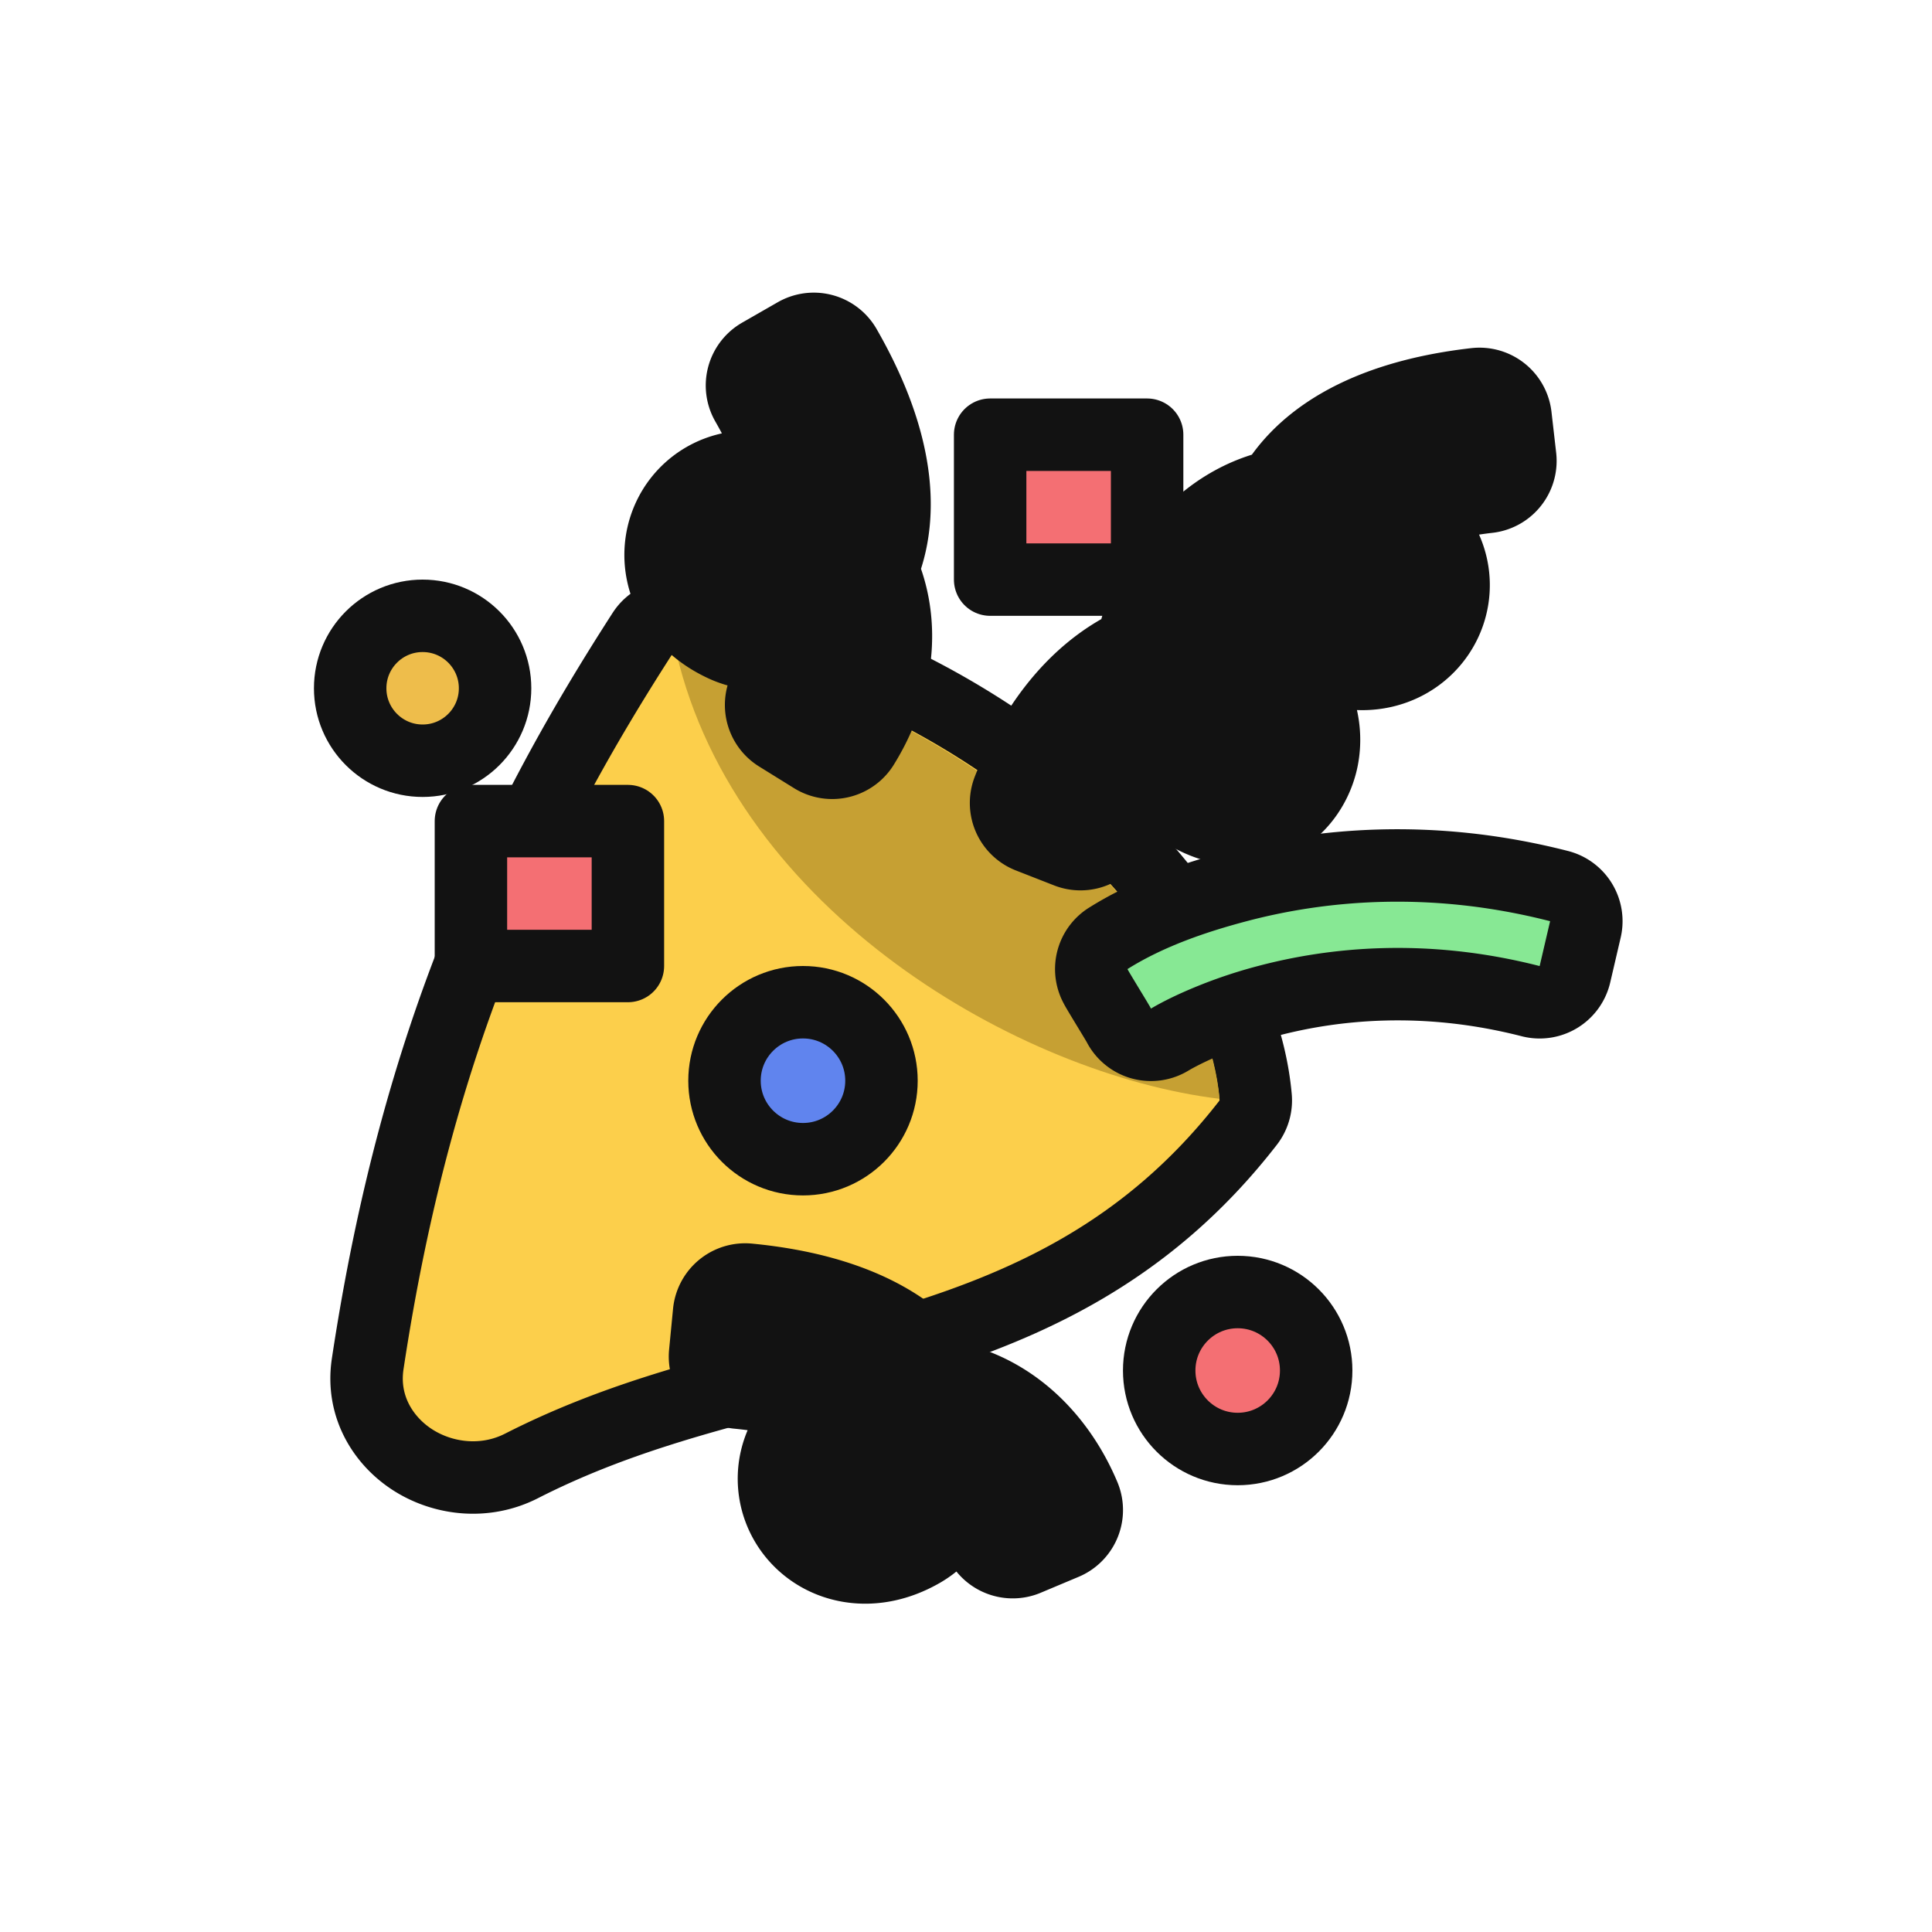
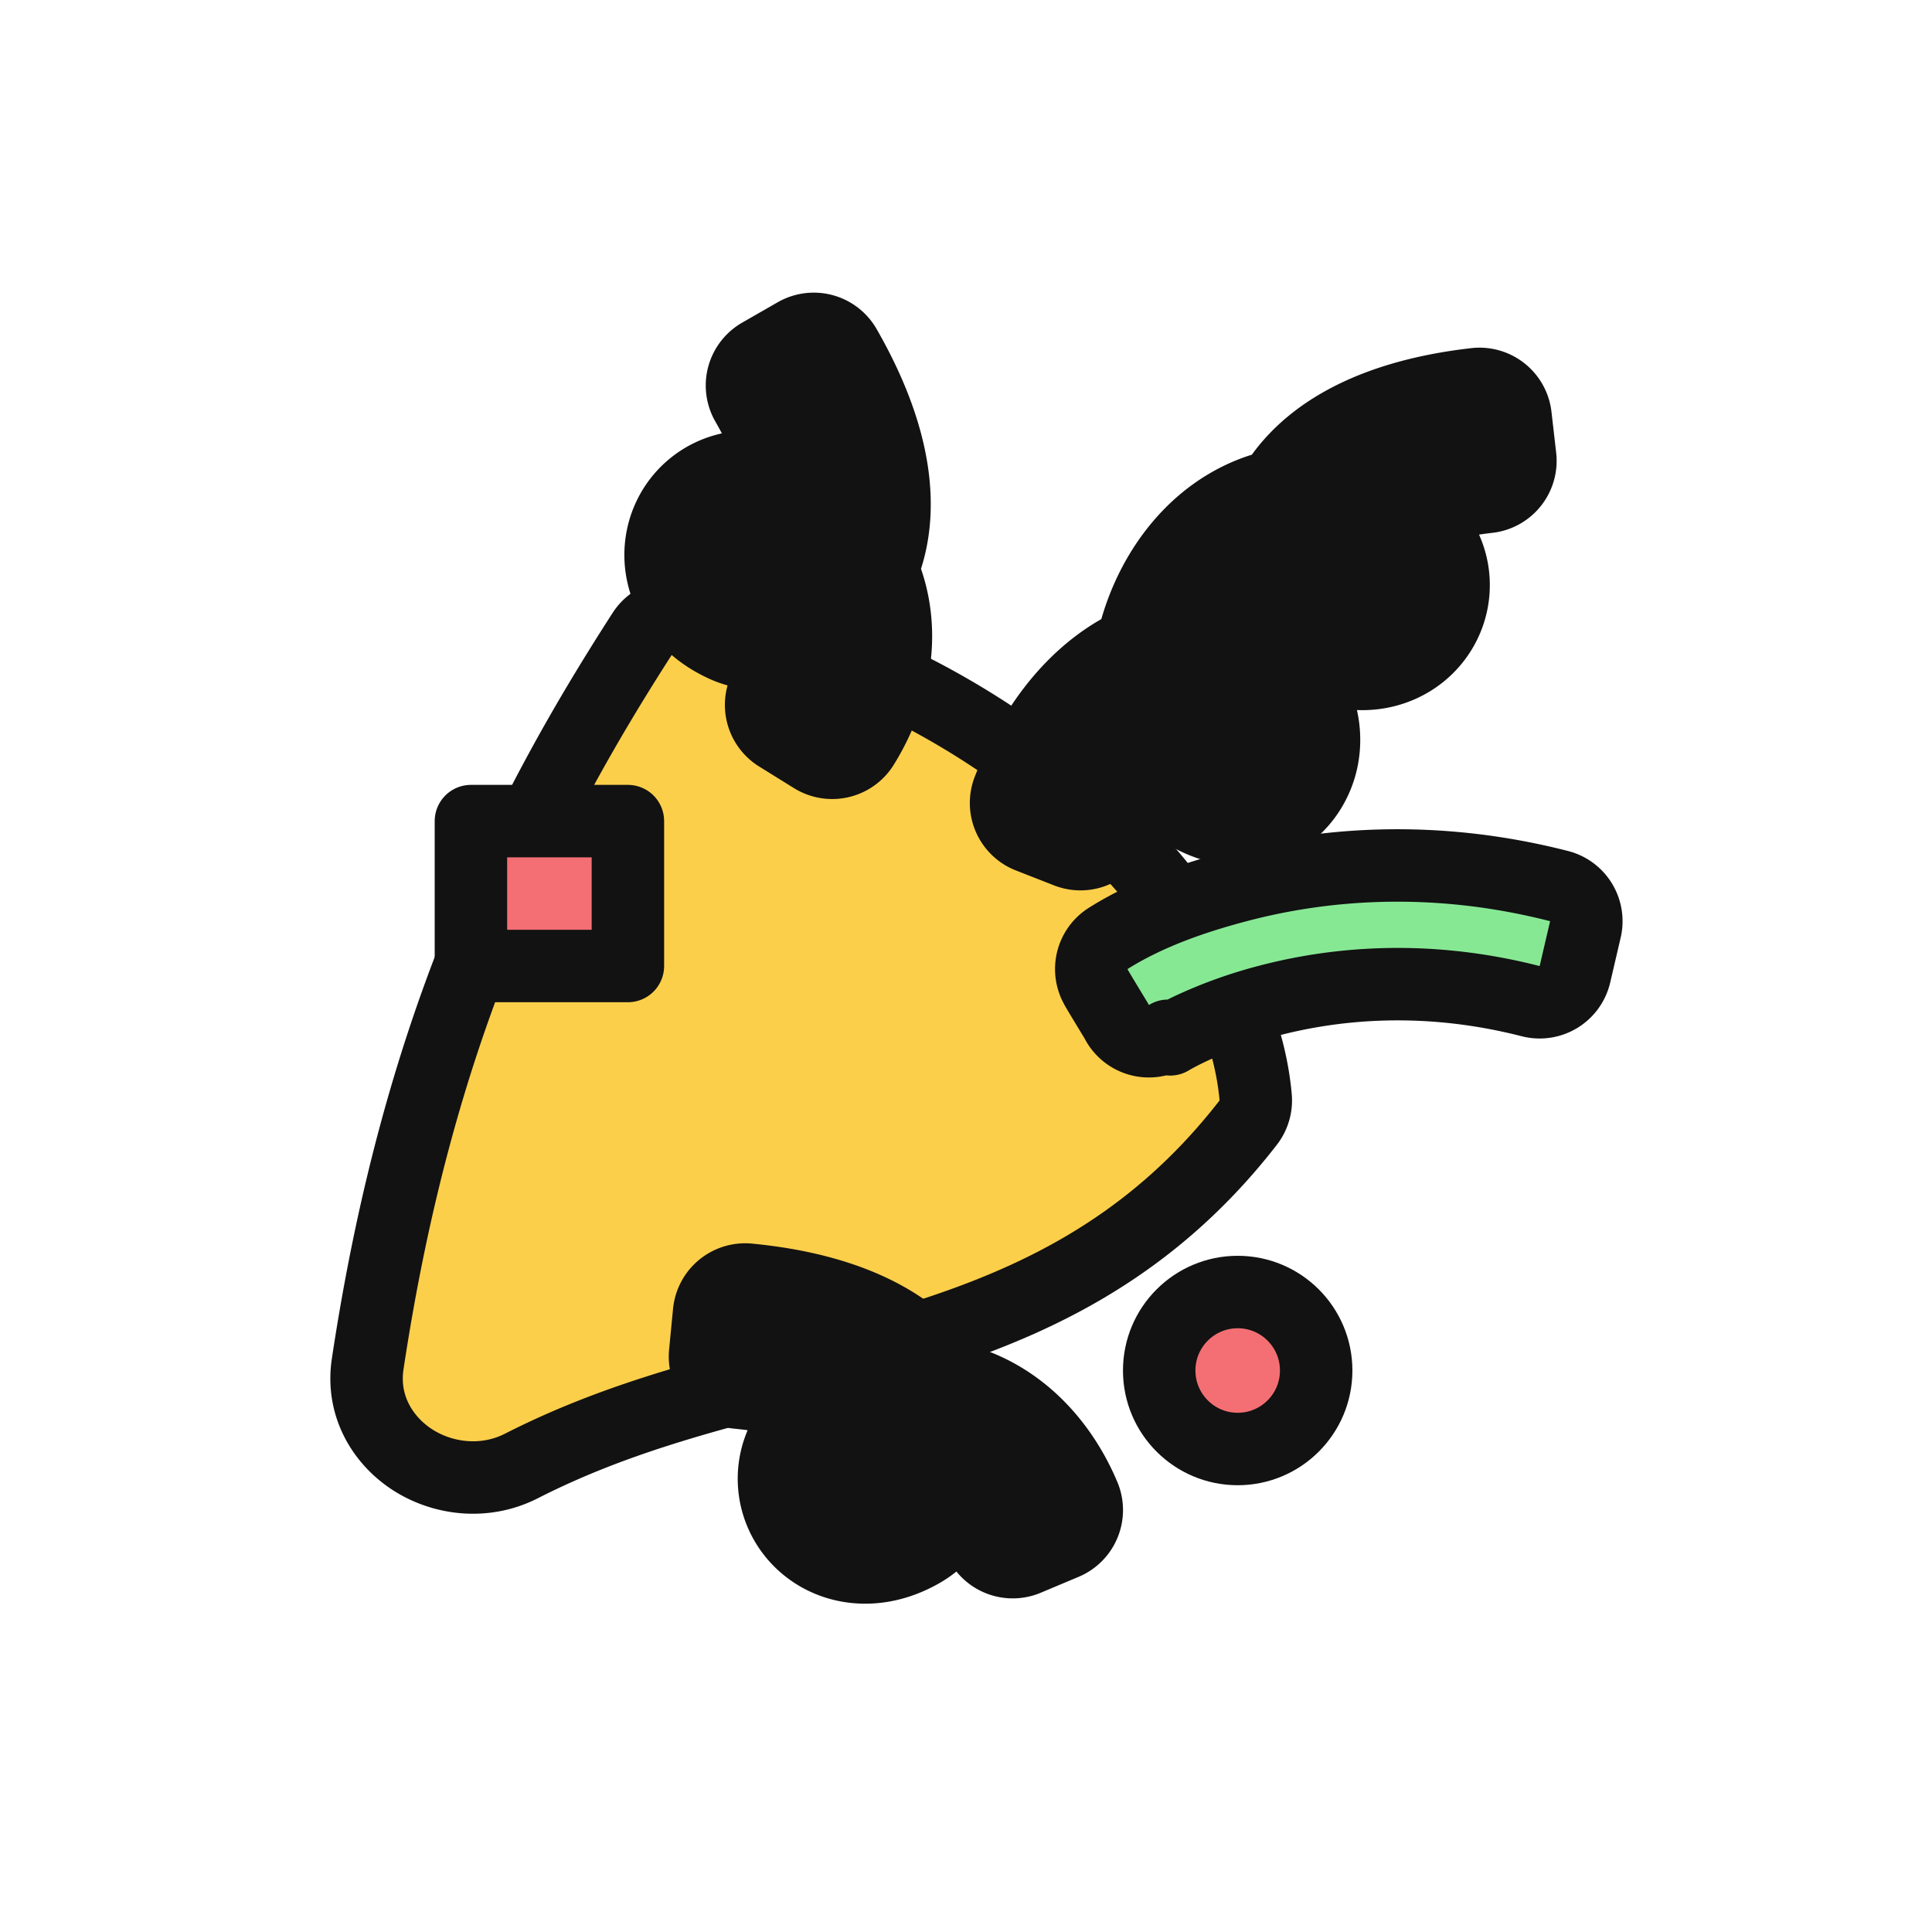
<svg xmlns="http://www.w3.org/2000/svg" class="hands" viewBox="0 0 160 160">
  <style>
    .shooter {
      transform-origin: 0% 100%;
      animation: shooter 1.5s cubic-bezier(0.83, -0.35, 0.02, 1.33) infinite;
    }

    .confetti1 {
      transform-origin: 50% 50%;
      animation: confetti15 1.5s cubic-bezier(0.83, -0.35, 0.02, 1.33) infinite;
    }
    .confetti2 {
      transform-origin: 50% 50%;
      animation: confetti2 1.5s cubic-bezier(0.83, -0.35, 0.02, 1.33) .1s infinite;
    }
    .confetti3 {
      transform-origin: 50% 50%;
      animation: confetti34 1.5s cubic-bezier(0.83, -0.35, 0.02, 1.33) infinite;
    }
        .confetti4 {
      transform-origin: 50% 50%;
      animation: confetti34 1.5s cubic-bezier(0.83, -0.35, 0.02, 1.33) .1s infinite;
    }
        .confetti5 {
      transform-origin: 50% 50%;
      animation: confetti15 1.5s cubic-bezier(0.83, -0.35, 0.02, 1.33) .1s infinite;
    }
    .confetti6 {
      transform-origin: 50% 50%;
      animation: confetti6 1.5s cubic-bezier(0.83, -0.35, 0.02, 1.33) .1s infinite;
    }
        .confetti7 {
      transform-origin: 50% 50%;
      animation: confetti7 1.5s cubic-bezier(0.83, -0.35, 0.02, 1.33) infinite;
    }
    
            .confetti8 {
      transform-origin: 50% 50%;
      animation: confetti7 1.5s cubic-bezier(0.83, -0.35, 0.02, 1.33) .1s infinite;
    }
                .confetti9 {
      transform-origin: 50% 50%;
      animation: confetti7 1.5s cubic-bezier(0.83, -0.35, 0.02, 1.33) infinite;
    }

    @keyframes shooter {
      0% {
        transform: scale(0.7);
      }
      50% {
        transform: scale(1);
      }
      80% {
        transform: scale(1);
        animation-timing-function: cubic-bezier(0.79, 0.01, 0.41, 1);
      }
      100% {
        transform: scale(0.7);
      }
    }

    @keyframes confetti15 {
      0% {
        transform: scale(0.2) translate(10px, 40px) rotate(0deg);
        opacity: 0;
      }
      50% {
        transform: scale(1) translate(0px, 0px) rotate(-15deg);
        opacity: 1;
      }
      80% {
        transform: scale(1) translate(0px, 0px) rotate(-15deg);
        opacity: 1;
        animation-timing-function: cubic-bezier(0.79, 0.01, 0.41, 1);
      }
      100% {
        transform: scale(1.1) translate(-25px, 0px) rotate(-90deg);
        opacity: 0;
      }
    }
        @keyframes confetti6 {
      0% {
        transform: scale(0.2) translate(0px, 0px) rotate(0deg);
        opacity: 0;
      }
      50% {
        transform: scale(1) translate(0px, 0px) rotate(-15deg);
        opacity: 1;
      }
      80% {
        transform: scale(1) translate(0px, 0px) rotate(-15deg);
        opacity: 1;
        animation-timing-function: cubic-bezier(0.79, 0.01, 0.41, 1);
      }
      100% {
        transform: scale(1.1) translate(-25px, 0px) rotate(-90deg);
        opacity: 0;
      }
    }
            @keyframes confetti7 {
      0% {
        transform: scale(0.2) translate(0px, 0px);
        opacity: 0;
      }
      50% {
        transform: scale(1) translate(0px, 0px);
        opacity: 1;
      }
      80% {
        transform: scale(1) translate(0px, 0px);
        opacity: 1;
        animation-timing-function: cubic-bezier(0.79, 0.01, 0.41, 1);
      }
      100% {
        transform: scale(1.1) translate(-5px, 25px);
        opacity: 0;
      }
    }
    
    @keyframes confetti2 {
      0% {
        transform: scale(0.2) translate(-40px, -20px) rotate(-90deg);
        opacity: 0;
      }
      50% {
        transform: scale(1) translate(0px, 0px) rotate(0deg);
        opacity: 1;
      }
      80% {
        transform: scale(1) translate(0px, 0px) rotate(0deg);
        opacity: 1;
        animation-timing-function: cubic-bezier(0.79, 0.01, 0.41, 1);
      }
      100% {
        transform: scale(0.8) translate(30px, 60px) rotate(45deg);
        opacity: 0;
      }
    }
    
        @keyframes confetti34 {
      0% {
        transform: scale(0.2) translate(-20px, 20px) rotate(-90deg);
        opacity: 0;
      }
      50% {
        transform: scale(1) translate(0px, 0px) rotate(0deg);
        opacity: 1;
      }
      80% {
        transform: scale(1) translate(0px, 0px) rotate(0deg);
        opacity: 1;
        animation-timing-function: cubic-bezier(0.79, 0.01, 0.41, 1);
      }
      100% {
        transform: scale(0.8) translate(5px, 5px) rotate(45deg);
        opacity: 0;
      }
    }
  </style>
  <g class="shooter">
    <path fill="#FCCF4B" stroke="#121212" stroke-linejoin="round" stroke-width="6" d="M103.37 92.973a3 3 0 0 0 .618-2.108c-.838-9.325-7.54-18.65-16.291-25.81-8.83-7.224-20.29-12.706-31.563-14.034a3 3 0 0 0-2.872 1.353c-10.11 15.682-18.67 33.13-22.812 60.582-.542 3.589 1.376 6.508 3.897 8.048 2.484 1.518 5.861 1.918 8.85.394 7.366-3.755 14.73-5.667 22.24-7.617 2.925-.759 5.874-1.525 8.853-2.407 10.462-3.099 20.663-7.55 29.08-18.401Z" />
-     <path fill="#C6A033" d="M56 54c5 21.5 28.5 35 45 37-1.461-16.28-24.5-34.5-45-37Z" />
  </g>
  <path class="confetti1" stroke="#121212" stroke-width="12px" paint-order="stroke" stroke-linejoin="round" fill="#6084EE" fill-rule="evenodd" d="M67.267 49.843a7.746 7.746 0 0 1-1.468.802c-1.49.614-3.196.739-4.59.1-1.504-.69-2.573-1.72-3.114-2.959-.54-1.234-.5-2.562.021-3.677a4.245 4.245 0 0 1 2.796-2.32c1.294-.336 2.716-.078 4.07.737a15.52 15.52 0 0 1 2.339 1.712c.757-2.385.55-6.345-2.874-12.313l2.946-1.69c4.322 7.532 4.448 13.13 2.417 16.775a9.46 9.46 0 0 1-.083.146 10.752 10.752 0 0 1 1.367 3.993c.434 3.215-.56 6.42-2.175 9.023l-2.887-1.791c1.314-2.118 1.998-4.537 1.696-6.778a7.395 7.395 0 0 0-.461-1.76Zm-4.642-2.186c.308.141.998.21 1.881-.153.28-.115.564-.269.841-.463a11.71 11.71 0 0 0-2.116-1.604c-.723-.436-1.214-.426-1.47-.36a.849.849 0 0 0-.568.47c-.106.229-.135.537.015.879.147.337.523.821 1.417 1.231Z" clip-rule="evenodd" />
  <path class="confetti2" stroke="#121212" stroke-width="12px" paint-order="stroke" stroke-linejoin="round" fill="#87E894" fill-rule="evenodd" d="M77.625 120.42a7.736 7.736 0 0 1-.196 1.661c-.363 1.571-1.249 3.034-2.576 3.8-1.434.828-2.893 1.102-4.216.826-1.319-.275-2.379-1.076-2.986-2.146a4.244 4.244 0 0 1-.273-3.623c.476-1.249 1.51-2.26 2.959-2.892.94-.41 1.858-.712 2.75-.915-1.507-1.998-4.855-4.123-11.703-4.787l.327-3.381c8.644.838 13.28 3.978 15.076 7.743l.072.153c1.455.133 2.811.549 4.047 1.198 2.871 1.508 4.91 4.174 6.096 6.998l-3.132 1.316c-.966-2.298-2.541-4.255-4.543-5.307a7.411 7.411 0 0 0-1.702-.644Zm-4.47 2.519c.293-.169.749-.691.964-1.622.068-.295.107-.615.11-.954-.794.147-1.638.406-2.534.797-.773.337-1.05.743-1.144.989a.849.849 0 0 0 .055.736c.124.219.359.421.724.497.36.075.973.049 1.825-.443Z" clip-rule="evenodd" />
-   <path class="confetti3" fill="#87E894" stroke="#121212" stroke-linejoin="round" stroke-width="6" d="M96.904 86.075c.029-.017.165-.1.402-.23.329-.18.85-.452 1.547-.774a37.725 37.725 0 0 1 6.152-2.184c5.317-1.401 12.871-2.252 21.758.024a3 3 0 0 0 3.666-2.225l.866-3.716a3 3 0 0 0-2.177-3.587c-10.776-2.76-20.019-1.739-26.583-.009-3.5.922-7.379 2.217-10.757 4.34h-.002a3.001 3.001 0 0 0-1.298 3.324c.058.213.127.373.145.415v.002a5.477 5.477 0 0 0 .225.436c.066.115.154.263.247.419.189.316.441.733.686 1.137l.002.003c.248.409.489.805.666 1.101l.175.296a3 3 0 0 0 4.265 1.237l.015-.009ZM93.72 80.99Z" />
+   <path class="confetti3" fill="#87E894" stroke="#121212" stroke-linejoin="round" stroke-width="6" d="M96.904 86.075c.029-.017.165-.1.402-.23.329-.18.85-.452 1.547-.774a37.725 37.725 0 0 1 6.152-2.184c5.317-1.401 12.871-2.252 21.758.024a3 3 0 0 0 3.666-2.225l.866-3.716a3 3 0 0 0-2.177-3.587c-10.776-2.76-20.019-1.739-26.583-.009-3.5.922-7.379 2.217-10.757 4.34h-.002a3.001 3.001 0 0 0-1.298 3.324c.058.213.127.373.145.415v.002a5.477 5.477 0 0 0 .225.436c.066.115.154.263.247.419.189.316.441.733.686 1.137l.002.003c.248.409.489.805.666 1.101a3 3 0 0 0 4.265 1.237l.015-.009ZM93.72 80.99Z" />
  <path class="confetti4" stroke="#121212" stroke-width="12px" paint-order="stroke" stroke-linejoin="round" fill="#EEBD4B" fill-rule="evenodd" d="M107.042 48.184a7.736 7.736 0 0 1-.225-1.657 7.385 7.385 0 0 0-1.691.673c-1.983 1.086-3.524 3.072-4.449 5.386a13.362 13.362 0 0 0-.722 2.467c1.423.098 2.749.545 3.878 1.307 2.297 1.55 3.11 3.872 2.725 5.88-.355 1.853-1.963 3.829-4.416 3.414-3.138-.53-4.873-2.953-5.499-5.654a11.033 11.033 0 0 1-.166-.88c-2.393 1.054-5.02 3.569-6.996 8.617l-3.164-1.238c2.48-6.334 6.366-9.833 10.135-11.01.17-1.404.534-2.821 1.07-4.164 1.137-2.844 3.128-5.546 5.972-7.104a10.761 10.761 0 0 1 4.026-1.268c.022-.052.045-.103.069-.155 1.729-3.796 6.309-7.017 14.937-8.006l.387 3.374c-6.835.785-10.146 2.968-11.617 4.992.895.187 1.818.473 2.766.867 1.46.606 2.511 1.598 3.009 2.839a4.242 4.242 0 0 1-.21 3.627c-.588 1.081-1.634 1.9-2.947 2.199-1.318.299-2.782.05-4.23-.752-1.341-.743-2.252-2.19-2.642-3.754Zm3.296-.823c.231.928.696 1.441.992 1.605.86.477 1.474.492 1.832.41.364-.082.595-.288.716-.509a.847.847 0 0 0 .041-.736c-.098-.245-.381-.646-1.161-.97a11.666 11.666 0 0 0-2.546-.752c.007.339.052.659.126.952Zm-9.45 11.647c.955.025 1.557.368 1.782.621.651.737.799 1.333.797 1.7-.001.373-.152.644-.342.809a.848.848 0 0 1-.71.2c-.261-.043-.713-.233-1.198-.923-.561-.8-.983-1.575-1.286-2.324.332-.065.654-.09.957-.083Z" clip-rule="evenodd" />
-   <path class="confetti5" fill="#F46F73" stroke="#121212" stroke-linejoin="round" stroke-width="6" d="M82 36h13v12H82z" />
  <path class="confetti6" fill="#F46F73" stroke="#121212" stroke-linejoin="round" stroke-width="6" d="M39 68h13v12H39z" />
-   <circle class="confetti7" cx="66.5" cy="89.5" r="6.5" fill="#6084EE" stroke="#121212" stroke-linejoin="round" stroke-width="6" />
  <circle class="confetti8" cx="102.5" cy="113.5" r="6.5" fill="#F46F73" stroke="#121212" stroke-linejoin="round" stroke-width="6" />
-   <circle class="confetti9" cx="35" cy="57" r="6" fill="#EEBD4B" stroke="#121212" stroke-linejoin="round" stroke-width="6" />
</svg>